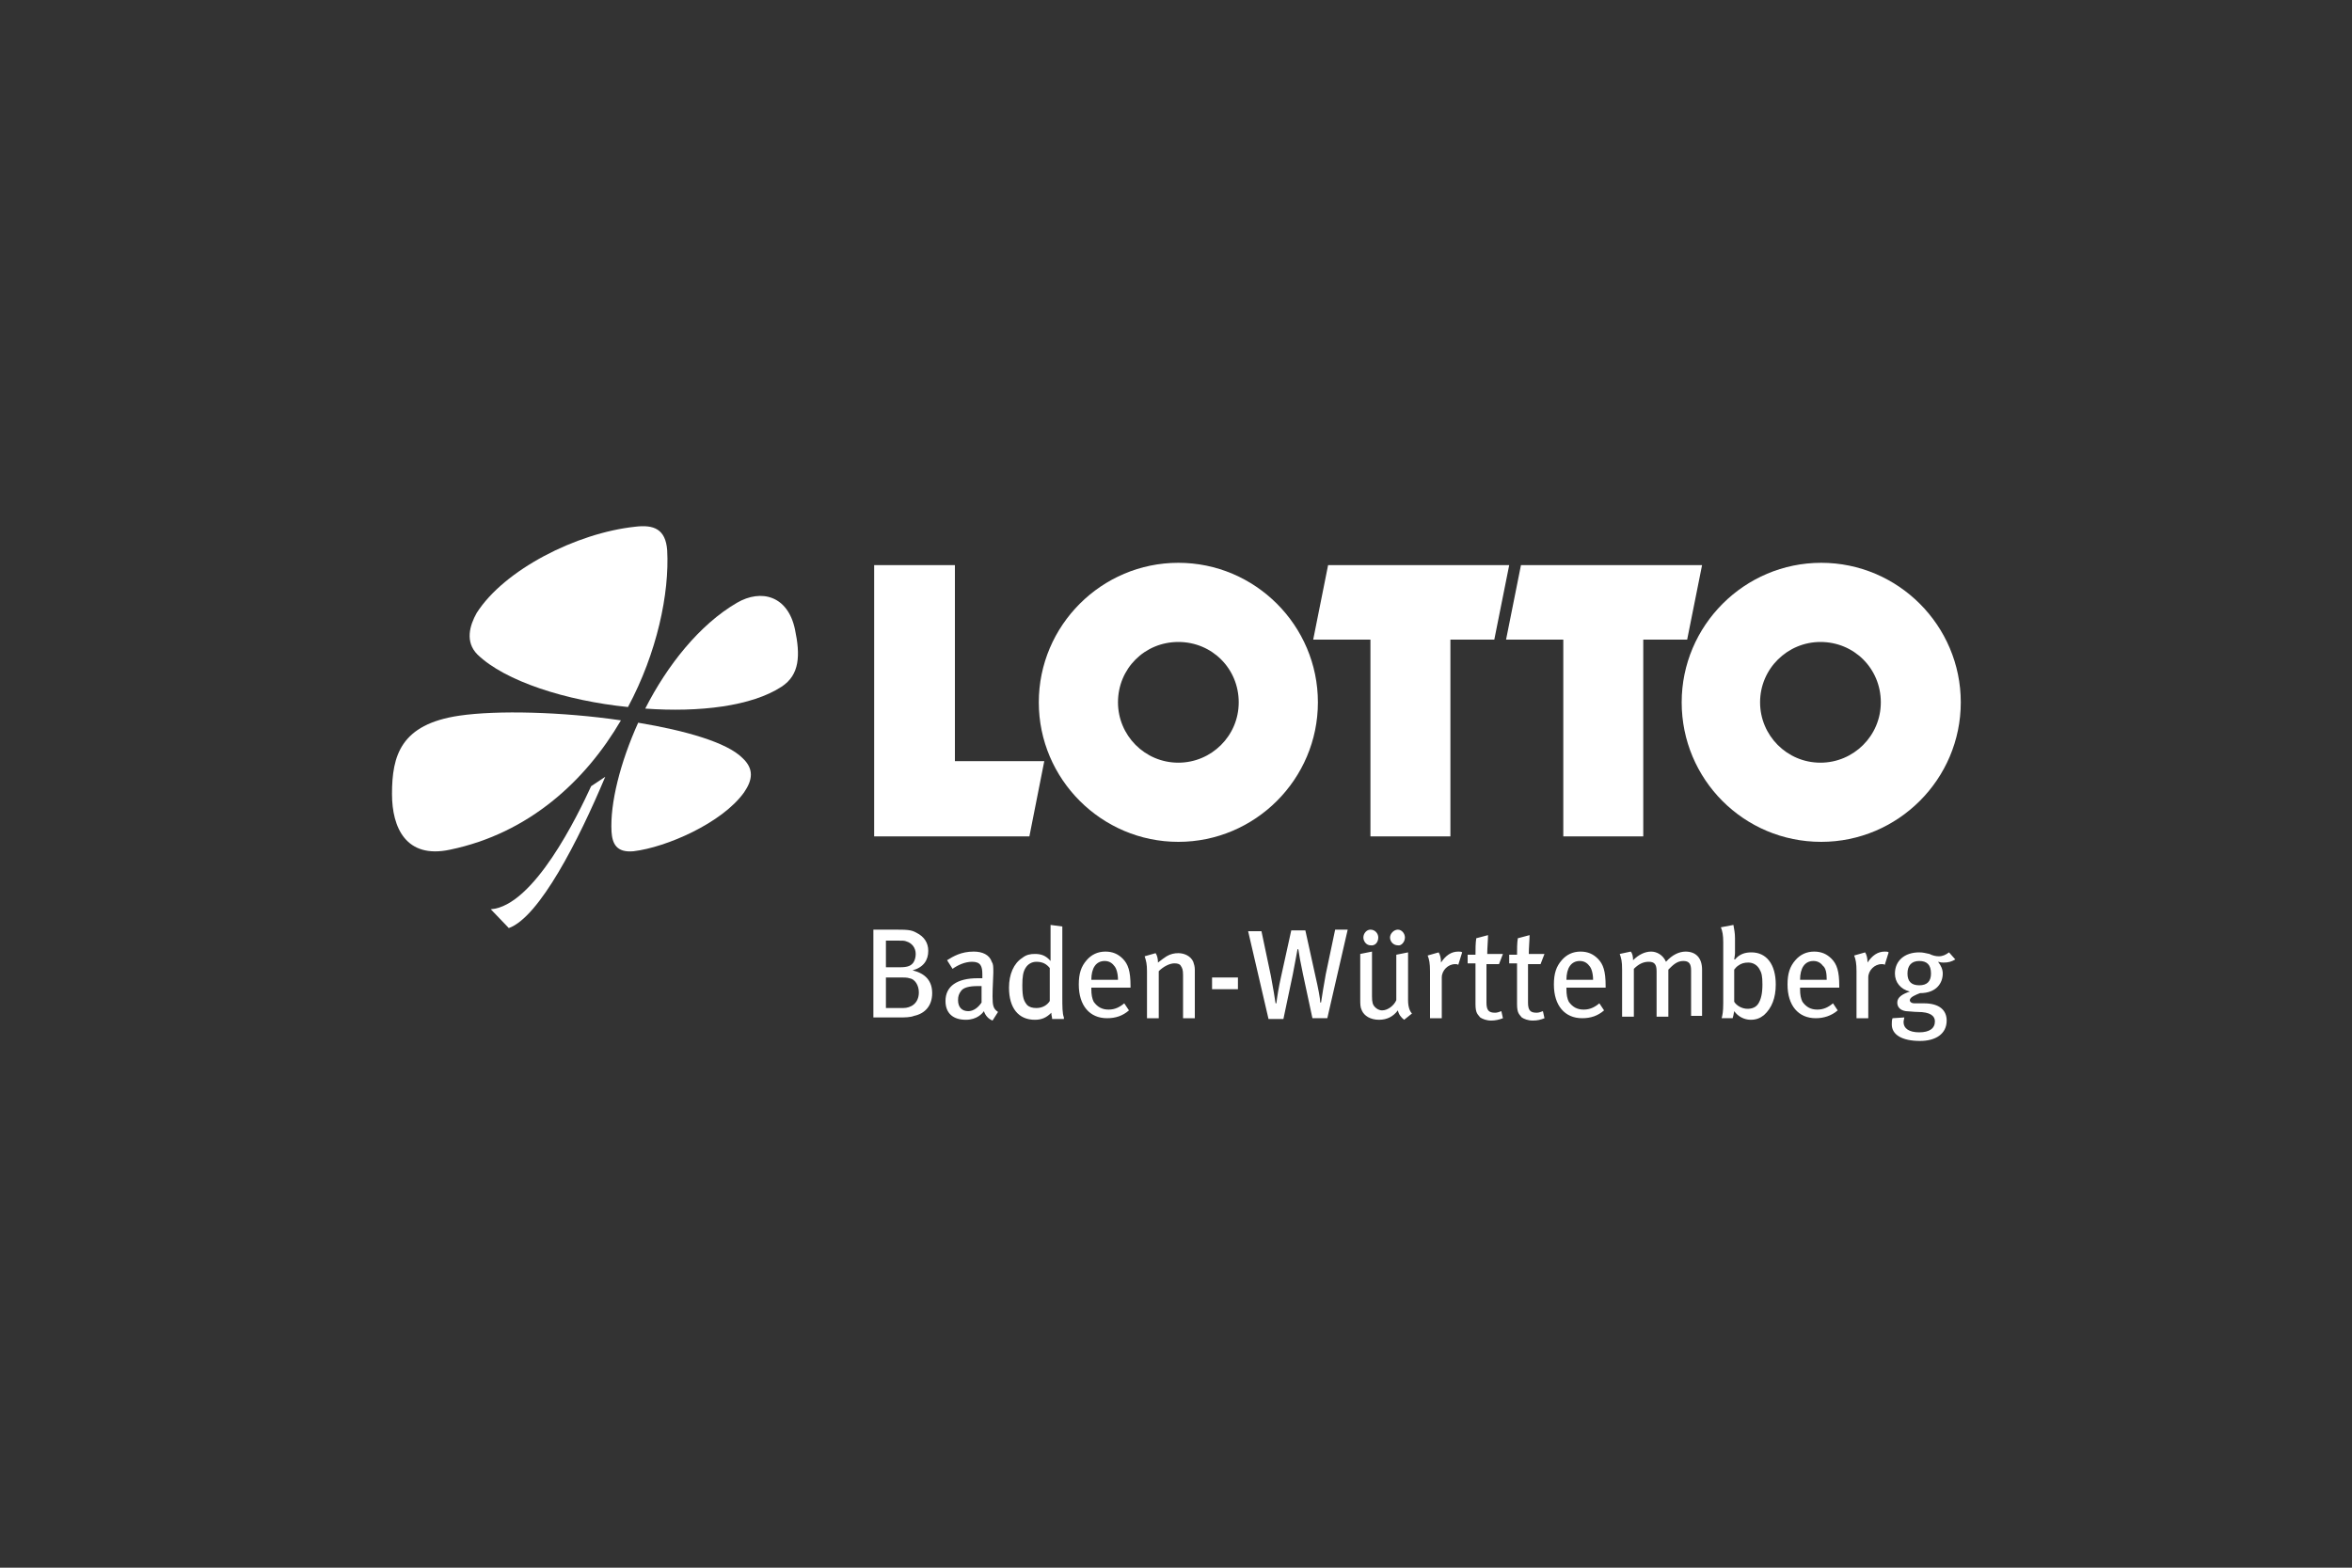
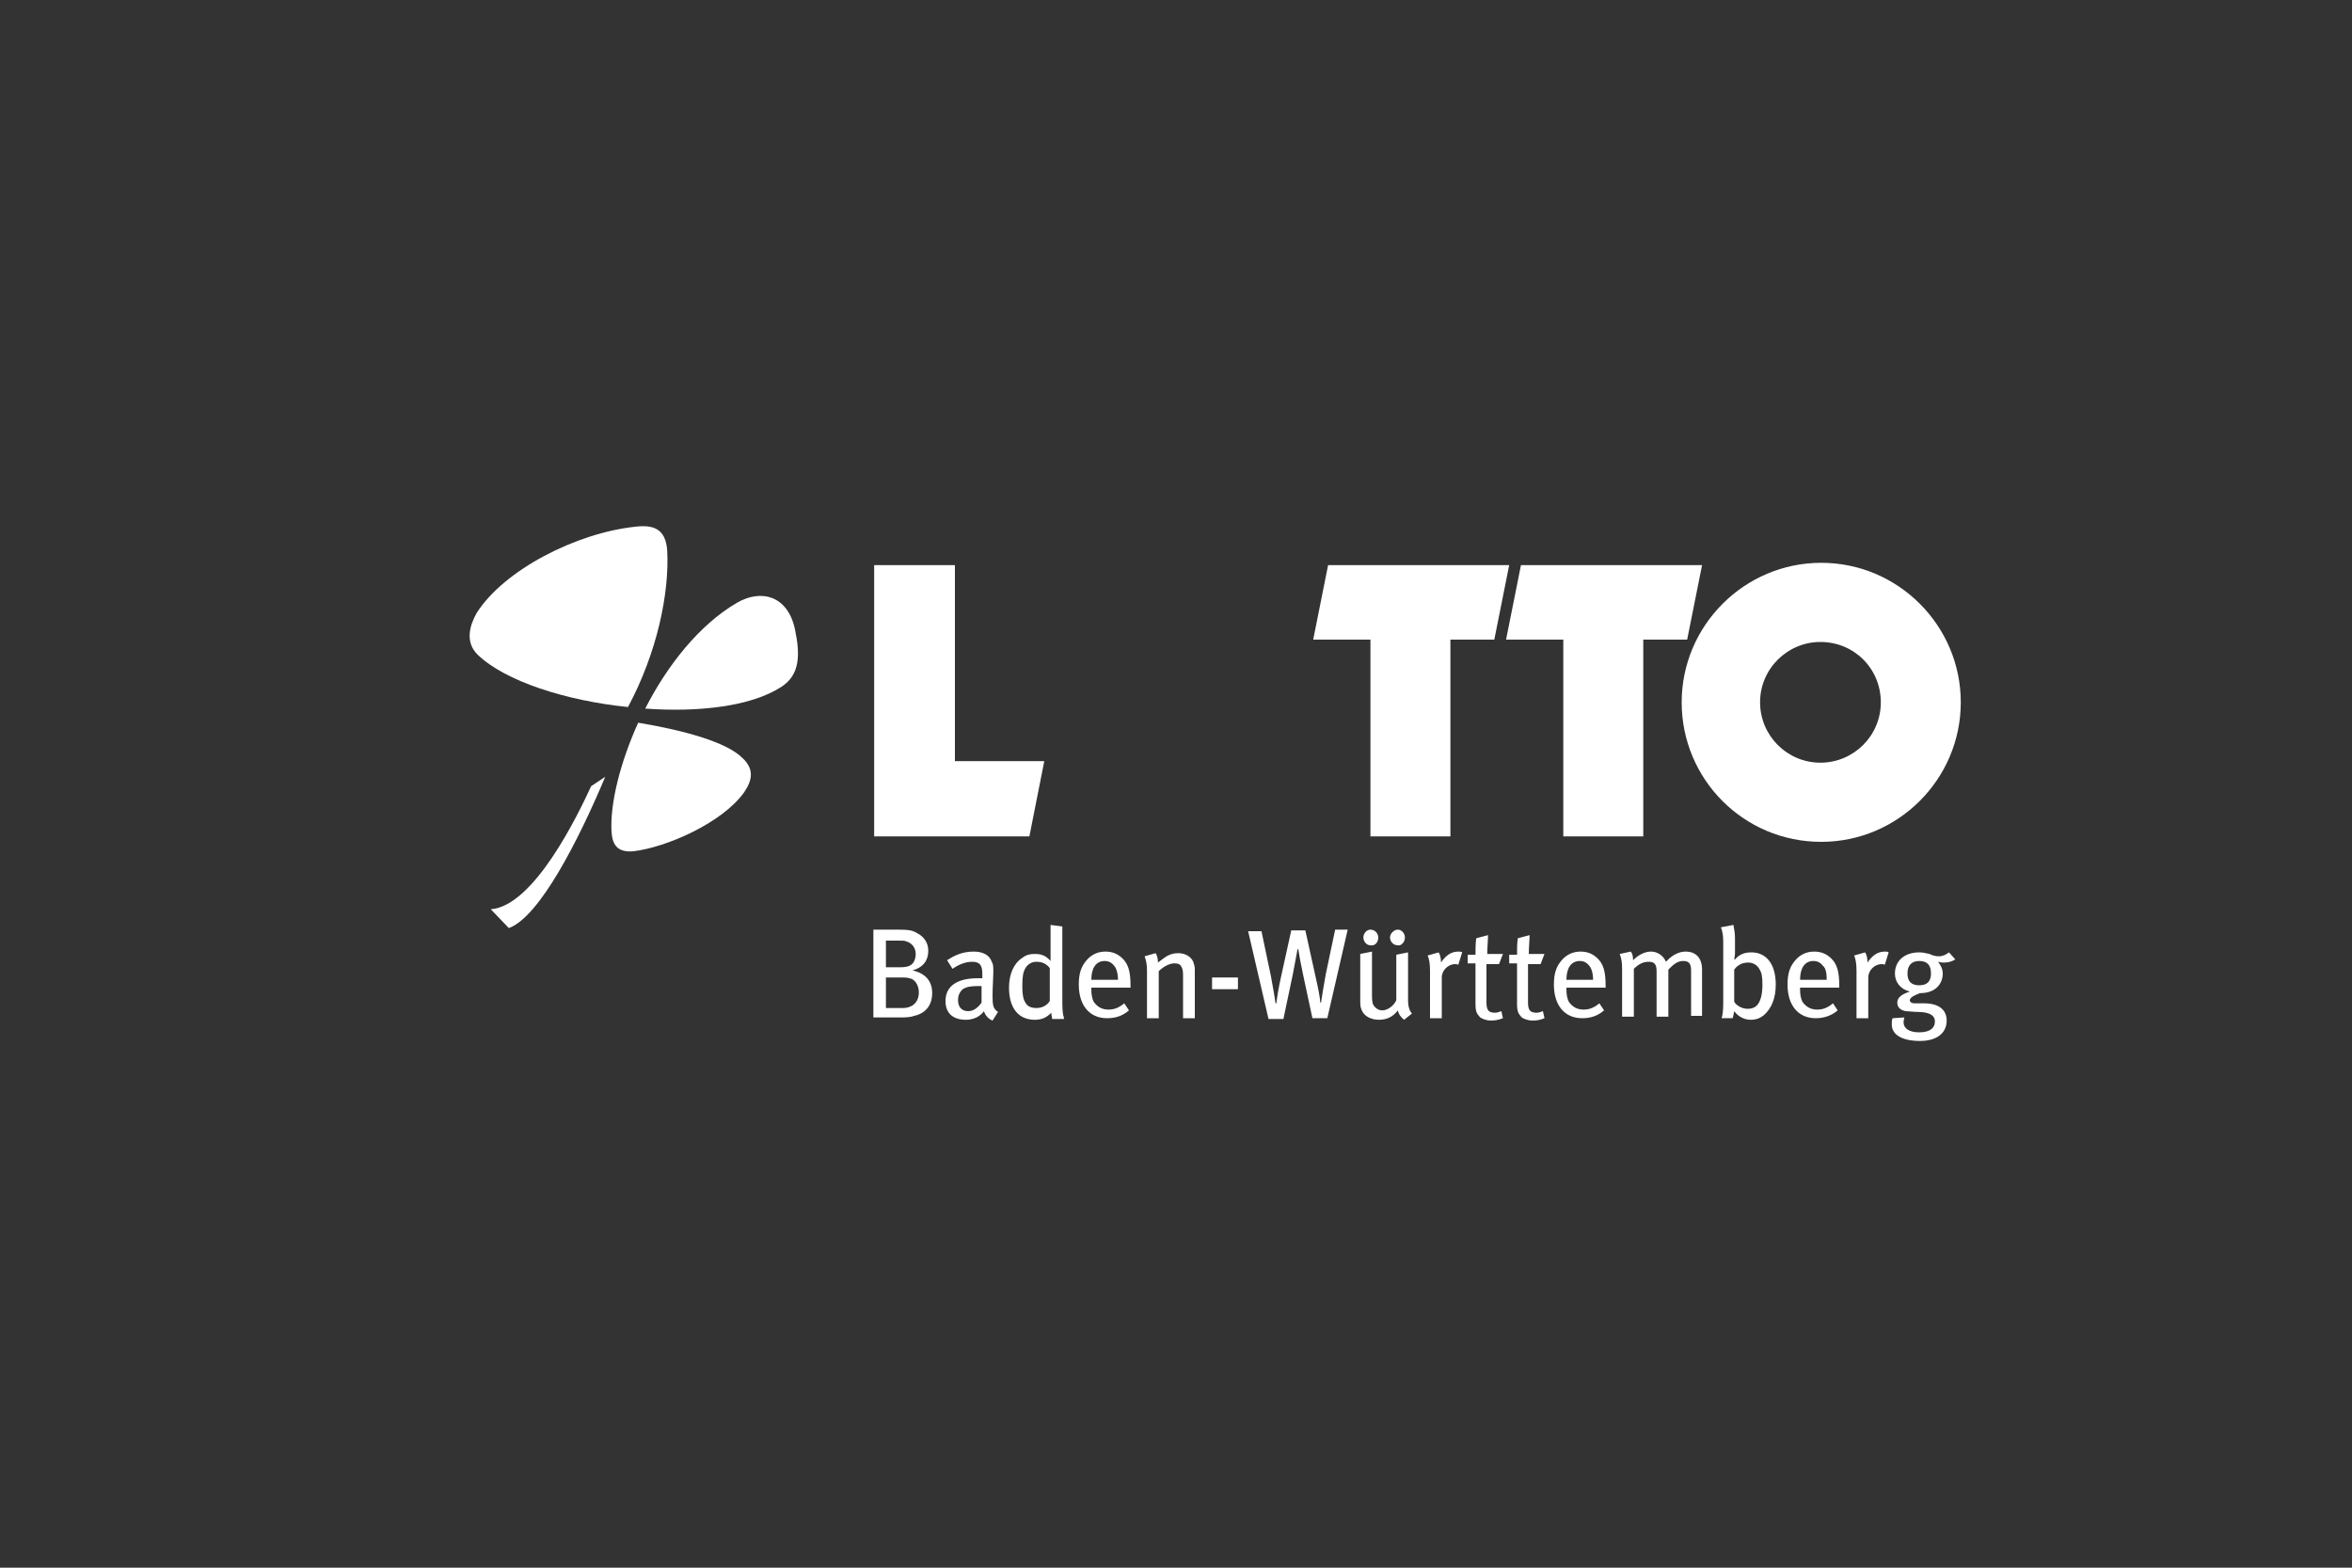
<svg xmlns="http://www.w3.org/2000/svg" version="1.1" id="Ebene_1" x="0px" y="0px" width="300px" height="200px" viewBox="0 0 300 200" style="enable-background:new 0 0 300 200;" xml:space="preserve">
  <rect x="0" y="0" width="300" height="200" fill="#333333" stroke="none" />
  <style type="text/css">
	.st0{fill:#FFFFFF;}
</style>
  <g>
    <polygon class="st0" points="111.5,72.1 121.8,72.1 121.8,97.1 133.2,97.1 131.3,106.7 111.5,106.7  " />
    <polygon class="st0" points="169.4,72.1 192.5,72.1 190.6,81.6 185,81.6 185,106.7 174.8,106.7 174.8,81.6 167.5,81.6  " />
    <polygon class="st0" points="194,72.1 217.1,72.1 215.2,81.6 209.6,81.6 209.6,106.7 199.4,106.7 199.4,81.6 192.1,81.6  " />
    <g>
      <path class="st0" d="M214.5,89.6c0-9.8,8-17.8,17.8-17.8c9.8,0,17.8,8,17.8,17.8s-8,17.8-17.8,17.8    C222.4,107.4,214.5,99.4,214.5,89.6 M224.5,89.6c0,4.2,3.4,7.7,7.7,7.7c4.2,0,7.7-3.4,7.7-7.7c0-4.3-3.4-7.7-7.7-7.7    C228,81.9,224.5,85.3,224.5,89.6" />
-       <path class="st0" d="M132.5,89.6c0-9.8,8-17.8,17.8-17.8c9.8,0,17.8,8,17.8,17.8s-8,17.8-17.8,17.8    C140.5,107.4,132.5,99.4,132.5,89.6 M142.6,89.6c0,4.2,3.4,7.7,7.7,7.7c4.2,0,7.7-3.4,7.7-7.7c0-4.3-3.4-7.7-7.7-7.7    C146,81.9,142.6,85.3,142.6,89.6" />
      <path class="st0" d="M82.3,90.4c2.8-5.5,6.9-10.7,11.7-13.5c3.1-1.8,6.5-0.9,7.4,3.4c0.7,3.3,0.6,5.8-1.7,7.3    C95.9,90.1,89.2,90.9,82.3,90.4" />
      <path class="st0" d="M80.1,90.2c-7.9-0.8-15.7-3.3-19.2-6.7c-1.6-1.6-1-3.7-0.1-5.3c3.5-5.5,12.7-10.2,20.2-11    c2.4-0.3,3.9,0.3,4.1,3C85.4,75.7,83.8,83.3,80.1,90.2" />
-       <path class="st0" d="M79.2,91.9c-4.5,7.7-11.7,14.4-21.8,16.5c-5.6,1.2-7.4-2.8-7.4-7.1c0-4.9,1.1-8.9,8.6-10    C63.4,90.6,71.7,90.8,79.2,91.9" />
      <path class="st0" d="M81.4,92.2c6,1,11.3,2.5,13.3,4.5c1.5,1.4,1.3,2.8,0.2,4.4c-2.8,3.9-9.9,7-14.1,7.5c-2.2,0.2-2.7-1-2.8-2.5    C77.8,102.5,79.1,97.3,81.4,92.2" />
      <path class="st0" d="M77.2,99.1c-3.4,8.1-8.4,17.9-12.3,19.3l-2.3-2.4c5.5-0.4,11.1-12,12.8-15.7L77.2,99.1z" />
      <path class="st0" d="M118.9,126.7c0-1.5-0.8-2.5-2.5-2.9c1.4-0.4,2-1.3,2-2.5c0-1-0.5-1.8-1.5-2.3c-0.7-0.4-1.2-0.4-3.1-0.4h-2.4    v11.2h3.4c0.6,0,1.3,0,1.8-0.2C118,129.3,118.9,128.3,118.9,126.7 M116.8,121.7c0,0.4-0.1,0.8-0.3,1.1c-0.3,0.4-0.7,0.6-1.7,0.6    H113V120h1.5c0.6,0,0.9,0,1.1,0.1C116.3,120.3,116.8,120.9,116.8,121.7 M117.2,126.6c0,1.4-1,2-2,2H113v-3.9h1.8    c0.5,0,0.9,0,1.2,0.1C116.7,124.9,117.2,125.7,117.2,126.6 M127.3,129.1c-0.6-0.4-0.7-0.8-0.7-2c0-1.2,0.1-2.4,0.1-3    c0-0.8,0-1.1-0.2-1.4c-0.3-0.9-1.2-1.3-2.3-1.3c-1.6,0-2.6,0.6-3.4,1.1l0.7,1.1c0.7-0.5,1.6-0.9,2.5-0.9c1.1,0,1.3,0.6,1.3,1.6    v0.5c-0.2,0-0.4,0-0.6,0c-2.6,0-4.1,1-4.1,2.9c0,1.6,1,2.4,2.6,2.4c1.4,0,2.1-0.8,2.3-1.1c0.2,0.6,0.6,1,1.1,1.2L127.3,129.1z     M125.2,125.8l0,2.1c-0.4,0.6-1,1.1-1.7,1.1c-0.8,0-1.3-0.5-1.3-1.4c0-0.5,0.1-0.8,0.4-1.2c0.3-0.4,1-0.6,2.1-0.6    C124.8,125.8,125,125.8,125.2,125.8 M135.7,129.8c-0.2-0.5-0.2-1.4-0.2-2.7v-8.9l-1.5-0.2v3.2c0,0.6,0,1.2,0,1.4    c-0.6-0.7-1.2-0.9-2-0.9c-0.6,0-1.1,0.1-1.6,0.5c-1.1,0.7-1.7,2.1-1.7,3.8c0,2.6,1.2,4.1,3.3,4.1c0.9,0,1.5-0.3,2.1-0.9    c0,0.4,0.1,0.5,0.1,0.8H135.7z M133.9,127.7c-0.3,0.5-0.9,0.9-1.7,0.9c-0.5,0-0.9-0.1-1.2-0.4c-0.4-0.5-0.6-0.9-0.6-2.5    c0-1.1,0.1-1.7,0.4-2.2c0.3-0.5,0.8-0.8,1.4-0.8c0.8,0,1.3,0.3,1.7,0.8V127.7z M144.2,126.1v-0.3c0-1.9-0.3-2.8-1-3.5    c-0.6-0.6-1.3-0.9-2.2-0.9c-1,0-1.8,0.4-2.4,1.1c-0.7,0.8-1,1.7-1,3.1c0,2.7,1.4,4.3,3.6,4.3c1.1,0,2-0.3,2.8-1l-0.6-0.9    c-0.6,0.5-1.2,0.8-2,0.8c-0.8,0-1.4-0.3-1.9-1c-0.2-0.4-0.3-0.9-0.3-1.6v-0.2H144.2z M142.6,125h-3.4c0-1.5,0.6-2.4,1.7-2.4    c0.5,0,0.9,0.2,1.2,0.6C142.4,123.5,142.6,124.2,142.6,125 M152.4,129.8v-6.1c0-0.4-0.1-0.7-0.2-1c-0.3-0.7-1.1-1.1-1.9-1.1    c-0.5,0-1,0.1-1.5,0.4c-0.3,0.2-0.6,0.4-1.1,0.8c0-0.5-0.1-0.9-0.3-1.2l-1.4,0.4c0.2,0.6,0.3,1,0.3,1.9v6h1.5v-6    c0.6-0.6,1.4-1,2-1c0.4,0,0.7,0.1,0.8,0.3c0.2,0.3,0.3,0.5,0.3,1.2v5.5H152.4z M157.9,124.7h-3.3v1.5h3.3V124.7z M171.9,118.6    h-1.6l-1.2,5.7c-0.2,1.1-0.5,2.9-0.6,3.6l-0.1,0c0-0.5-0.3-2-0.6-3.3l-1.3-5.9h-1.8l-1.3,5.9c-0.3,1.3-0.5,2.6-0.6,3.4h-0.1    c-0.1-0.7-0.3-1.9-0.6-3.5l-1.2-5.7h-1.7l2.6,11.2h1.9l1.2-5.7c0.2-1.1,0.5-2.6,0.6-3.2l0.1,0c0.1,0.7,0.3,1.8,0.6,3.2l1.2,5.6    h1.9L171.9,118.6z M179.2,119.6c0-0.5-0.4-1-0.9-1c-0.5,0-1,0.5-1,1s0.4,1,1,1C178.7,120.7,179.2,120.2,179.2,119.6 M175.8,119.6    c0-0.5-0.4-1-1-1c-0.5,0-0.9,0.5-0.9,1s0.4,1,0.9,1C175.4,120.7,175.8,120.2,175.8,119.6 M180.1,129.3c-0.3-0.3-0.5-0.9-0.5-1.7    v-6.1l-1.5,0.3v5.8c-0.3,0.7-1.1,1.3-1.8,1.3c-0.4,0-0.7-0.2-0.9-0.4c-0.3-0.3-0.4-0.6-0.4-1.4v-5.7l-1.5,0.3v5.8    c0,0.6,0,1,0.2,1.4c0.3,0.7,1.1,1.2,2.2,1.2c1,0,1.8-0.4,2.4-1.2c0.1,0.5,0.4,0.9,0.8,1.2L180.1,129.3z M186.5,121.5    c-0.1-0.1-0.3-0.1-0.5-0.1c-0.9,0-1.6,0.5-2.2,1.4v-0.1c0-0.4-0.1-0.9-0.3-1.2l-1.4,0.4c0.2,0.5,0.3,1,0.3,2v6h1.5v-5.2    c0-0.9,0.8-1.7,1.7-1.7c0.2,0,0.3,0,0.4,0.1L186.5,121.5z M191.7,121.7h-2c0-0.8,0.1-1.8,0.1-2.4l-1.5,0.4    c-0.1,0.6-0.1,1.4-0.1,2.1h-1v1.1h1v5.2c0,1.2,0.3,1.3,0.6,1.7c0.3,0.2,0.8,0.4,1.4,0.4c0.5,0,1-0.1,1.5-0.3l-0.2-0.9    c-0.3,0.1-0.5,0.2-0.8,0.2c-0.8,0-1.1-0.3-1.1-1.3v-4.9h1.6L191.7,121.7z M197,121.7h-2c0-0.8,0.1-1.8,0.1-2.4l-1.5,0.4    c-0.1,0.6-0.1,1.4-0.1,2.1h-1v1.1h1v5.2c0,1.2,0.3,1.3,0.6,1.7c0.3,0.2,0.8,0.4,1.4,0.4s1-0.1,1.5-0.3l-0.2-0.9    c-0.3,0.1-0.5,0.2-0.8,0.2c-0.8,0-1.1-0.3-1.1-1.3v-4.9h1.6L197,121.7z M204.8,126.1v-0.3c0-1.9-0.3-2.8-1-3.5    c-0.6-0.6-1.3-0.9-2.2-0.9c-1,0-1.8,0.4-2.4,1.1c-0.7,0.8-1,1.7-1,3.1c0,2.7,1.4,4.3,3.6,4.3c1.1,0,2-0.3,2.8-1l-0.6-0.9    c-0.6,0.5-1.2,0.8-2,0.8c-0.8,0-1.4-0.3-1.9-1c-0.2-0.4-0.3-0.9-0.3-1.6v-0.2H204.8z M203.2,125h-3.4c0-1.5,0.6-2.4,1.7-2.4    c0.5,0,0.9,0.2,1.2,0.6C203,123.5,203.2,124.2,203.2,125 M217.1,129.8v-6.1c0-1.5-0.8-2.3-2.1-2.3c-0.8,0-1.7,0.4-2.5,1.3    c-0.4-0.9-1.2-1.3-1.9-1.3c-0.8,0-1.6,0.4-2.3,1.1c0-0.5-0.1-0.9-0.3-1.1l-1.4,0.3c0.2,0.6,0.3,0.9,0.3,2v6h1.5v-6.1    c0.7-0.7,1.3-0.9,1.9-0.9c0.7,0,1,0.3,1,1.2v5.8h1.5v-6c0.6-0.6,1.1-1.1,1.9-1.1c0.7,0,1,0.3,1,1.2v5.8H217.1z M226.5,125.6    c0-2.6-1.2-4.1-3.1-4.1c-0.8,0-1.5,0.2-2.1,0.9l-0.1,0c0-0.1,0.1-0.5,0.1-0.8v-1.9c0-0.7-0.1-1.1-0.2-1.7l-1.6,0.3    c0.2,0.5,0.3,1,0.3,1.9v7.8c0,1.1-0.1,1.5-0.2,1.9h1.4c0.1-0.3,0.1-0.4,0.2-0.9c0.5,0.7,1.3,1.1,2.1,1.1c0.7,0,1.2-0.2,1.7-0.6    C226,128.6,226.5,127.3,226.5,125.6 M224.8,125.6c0,1.2-0.2,1.9-0.5,2.4c-0.3,0.5-0.8,0.7-1.4,0.7c-0.7,0-1.4-0.4-1.7-0.9v-4.1    c0.2-0.2,0.2-0.3,0.5-0.5c0.4-0.3,0.8-0.4,1.3-0.4c0.6,0,1.1,0.3,1.4,0.8C224.7,124.1,224.8,124.5,224.8,125.6 M234.6,126.1v-0.3    c0-1.9-0.3-2.8-1-3.5c-0.6-0.6-1.3-0.9-2.2-0.9c-1,0-1.8,0.4-2.4,1.1c-0.7,0.8-1,1.7-1,3.1c0,2.7,1.4,4.3,3.6,4.3c1,0,2-0.3,2.8-1    l-0.6-0.9c-0.6,0.5-1.2,0.8-2,0.8c-0.8,0-1.4-0.3-1.9-1c-0.2-0.4-0.3-0.9-0.3-1.6v-0.2H234.6z M233,125h-3.4    c0-1.5,0.6-2.4,1.7-2.4c0.5,0,0.9,0.2,1.2,0.6C232.9,123.5,233,124.2,233,125 M240.9,121.5c-0.1-0.1-0.3-0.1-0.5-0.1    c-0.9,0-1.6,0.5-2.2,1.4v-0.1c0-0.4-0.1-0.9-0.3-1.2l-1.4,0.4c0.2,0.5,0.3,1,0.3,2v6h1.5v-5.2c0-0.9,0.8-1.7,1.7-1.7    c0.2,0,0.3,0,0.4,0.1L240.9,121.5z M249.4,122.4l-0.8-0.9c-0.4,0.3-0.8,0.5-1.3,0.5c-0.4,0-0.8-0.1-1.2-0.3    c-0.5-0.1-0.8-0.2-1.3-0.2c-1.9,0-3.1,1.1-3.1,2.7c0,1.1,0.7,2,1.9,2.3c-0.9,0.3-1.6,0.7-1.6,1.4c0,0.6,0.4,1,1.1,1.1    c0.3,0,1,0.1,1.5,0.1c1.6,0,2.2,0.5,2.2,1.2c0,0.9-0.7,1.4-2,1.4c-1.3,0-2-0.5-2-1.3c0-0.2,0.1-0.5,0.1-0.6l-1.5,0.1    c-0.1,0.2-0.1,0.5-0.1,0.8c0,1.3,1.3,2.1,3.6,2.1c2,0,3.4-0.9,3.4-2.6c0-1.3-0.9-2.2-2.9-2.2h-1.2c-0.4,0-0.6-0.2-0.6-0.4    c0-0.4,0.8-0.7,1.3-0.9c2.1,0,2.9-1.3,2.9-2.5c0-0.5-0.2-1-0.6-1.5c0.4,0.1,0.5,0.1,0.7,0.1C248.5,122.8,248.9,122.7,249.4,122.4     M246.3,124.2c0,1-0.5,1.5-1.5,1.5c-1,0-1.5-0.5-1.5-1.5c0-1,0.5-1.6,1.5-1.6C245.8,122.6,246.3,123.1,246.3,124.2" />
    </g>
  </g>
</svg>